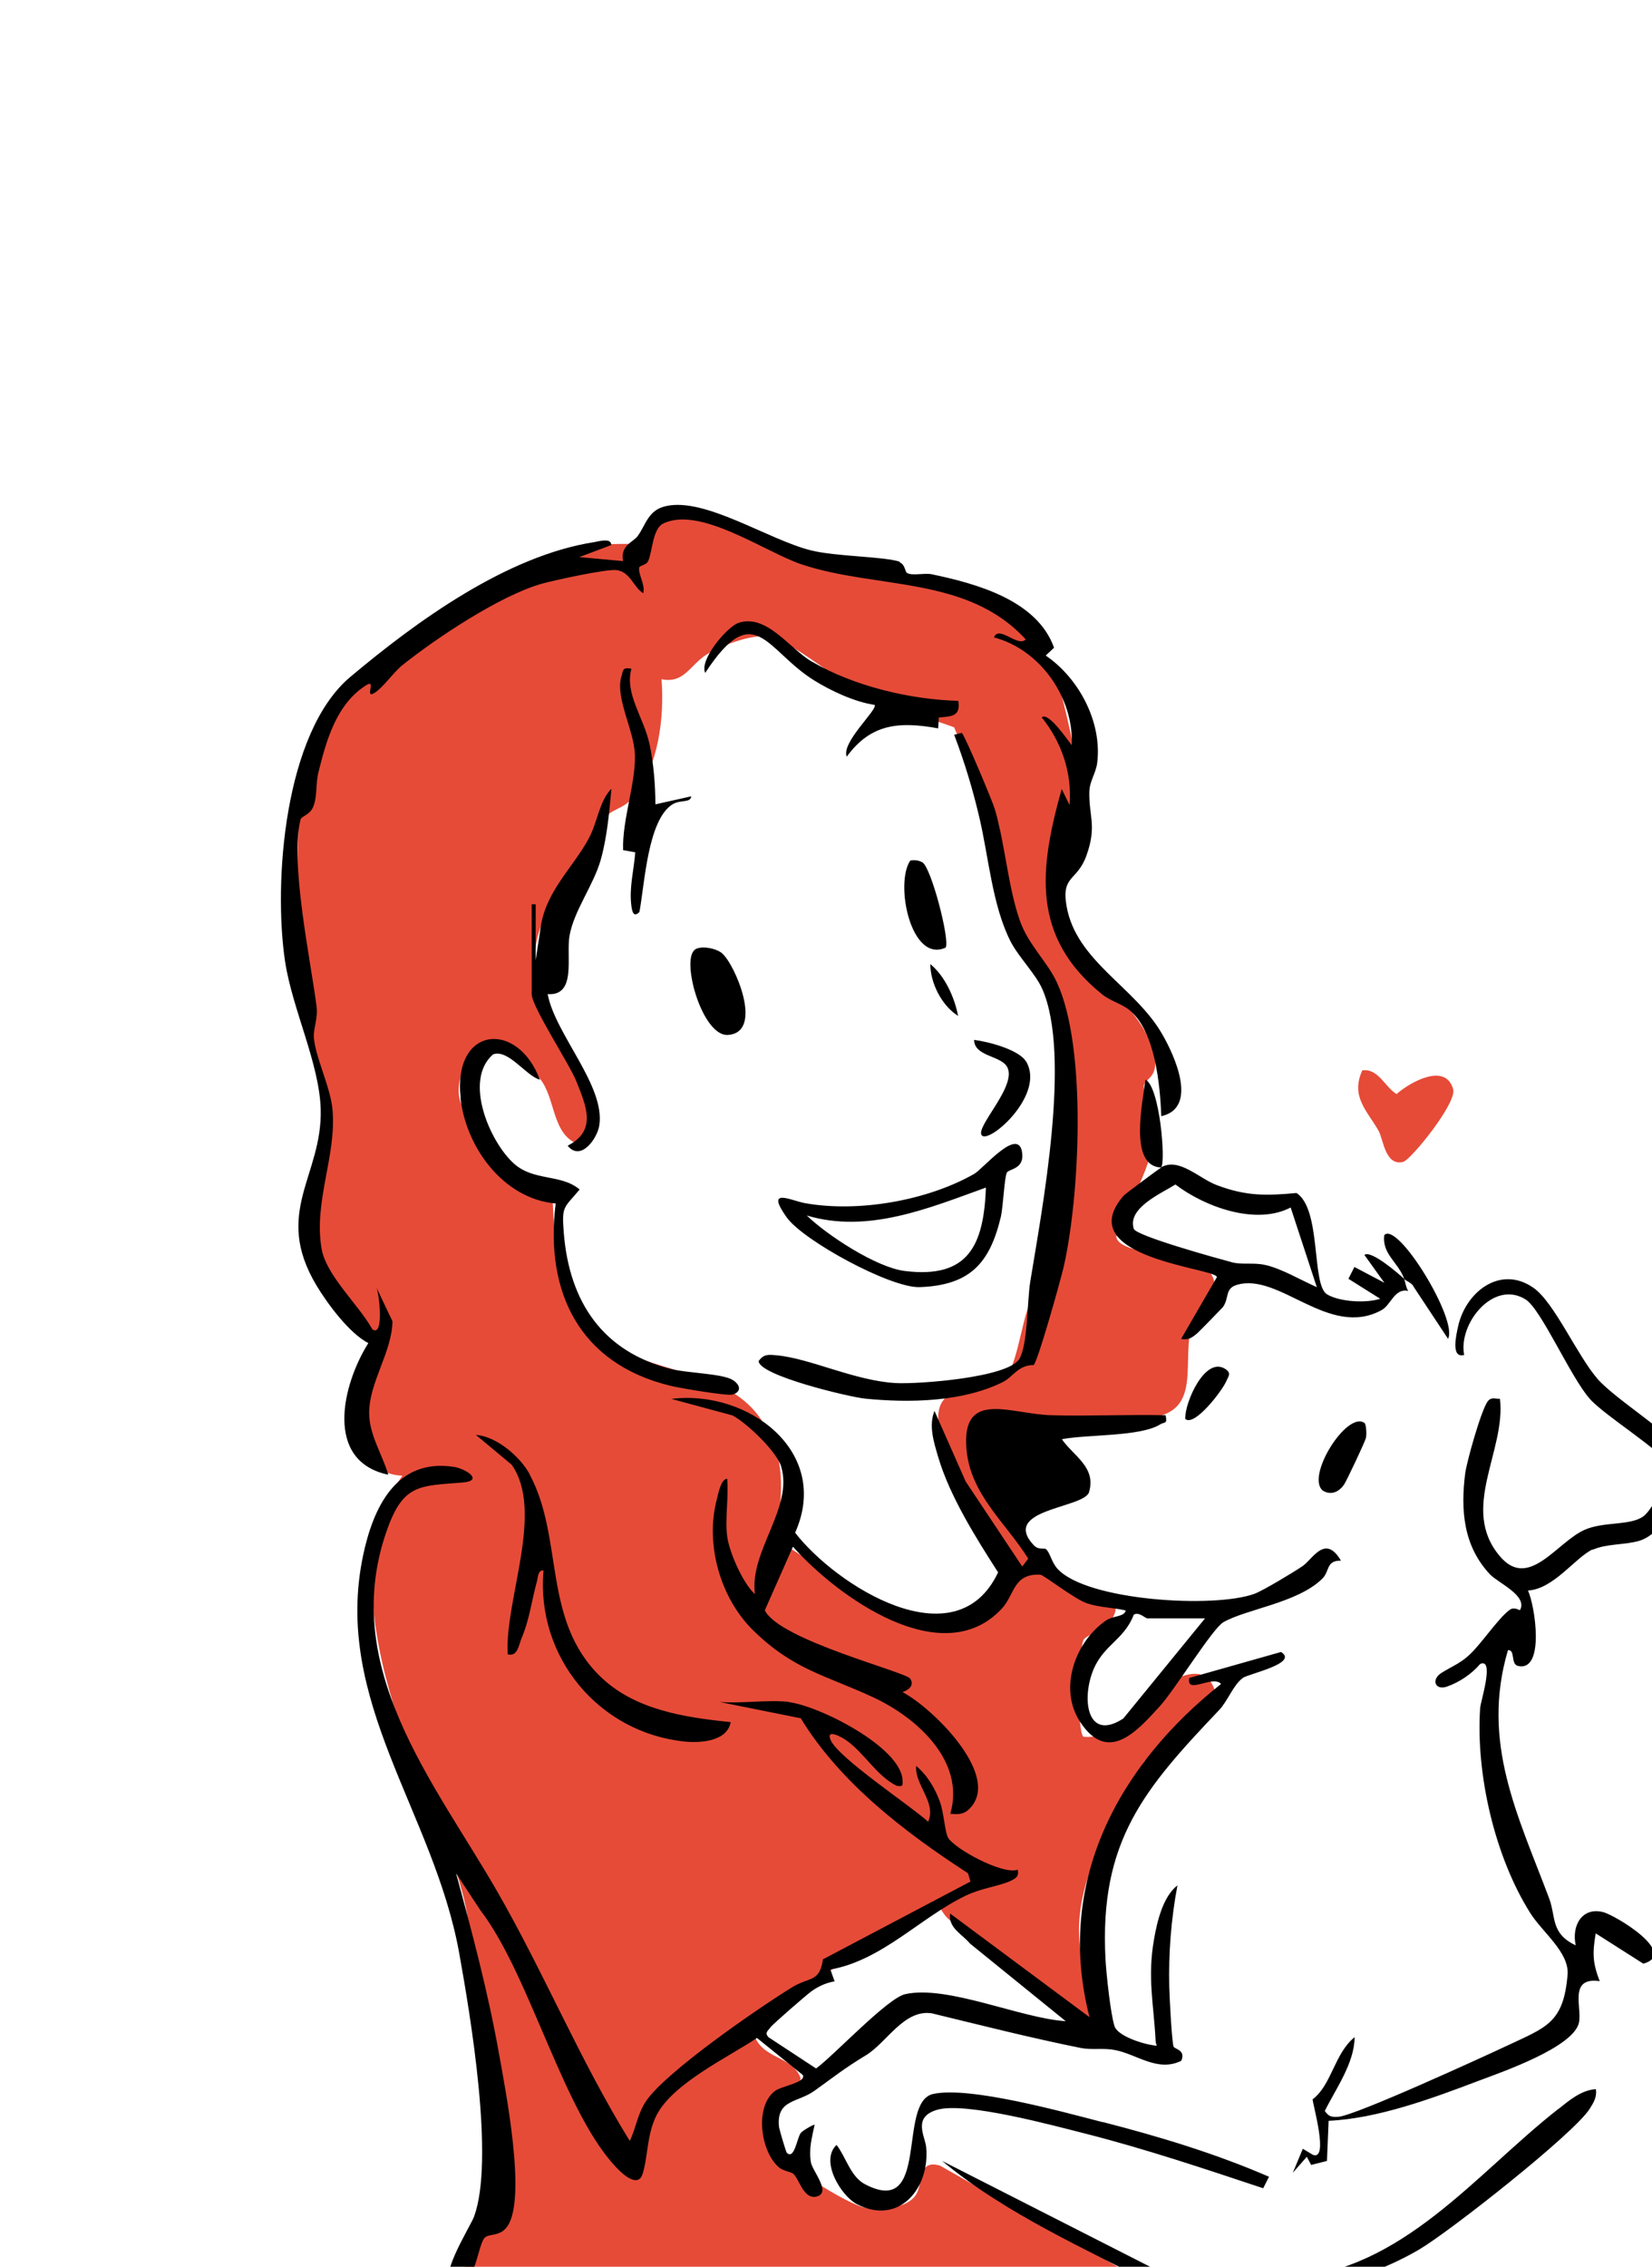
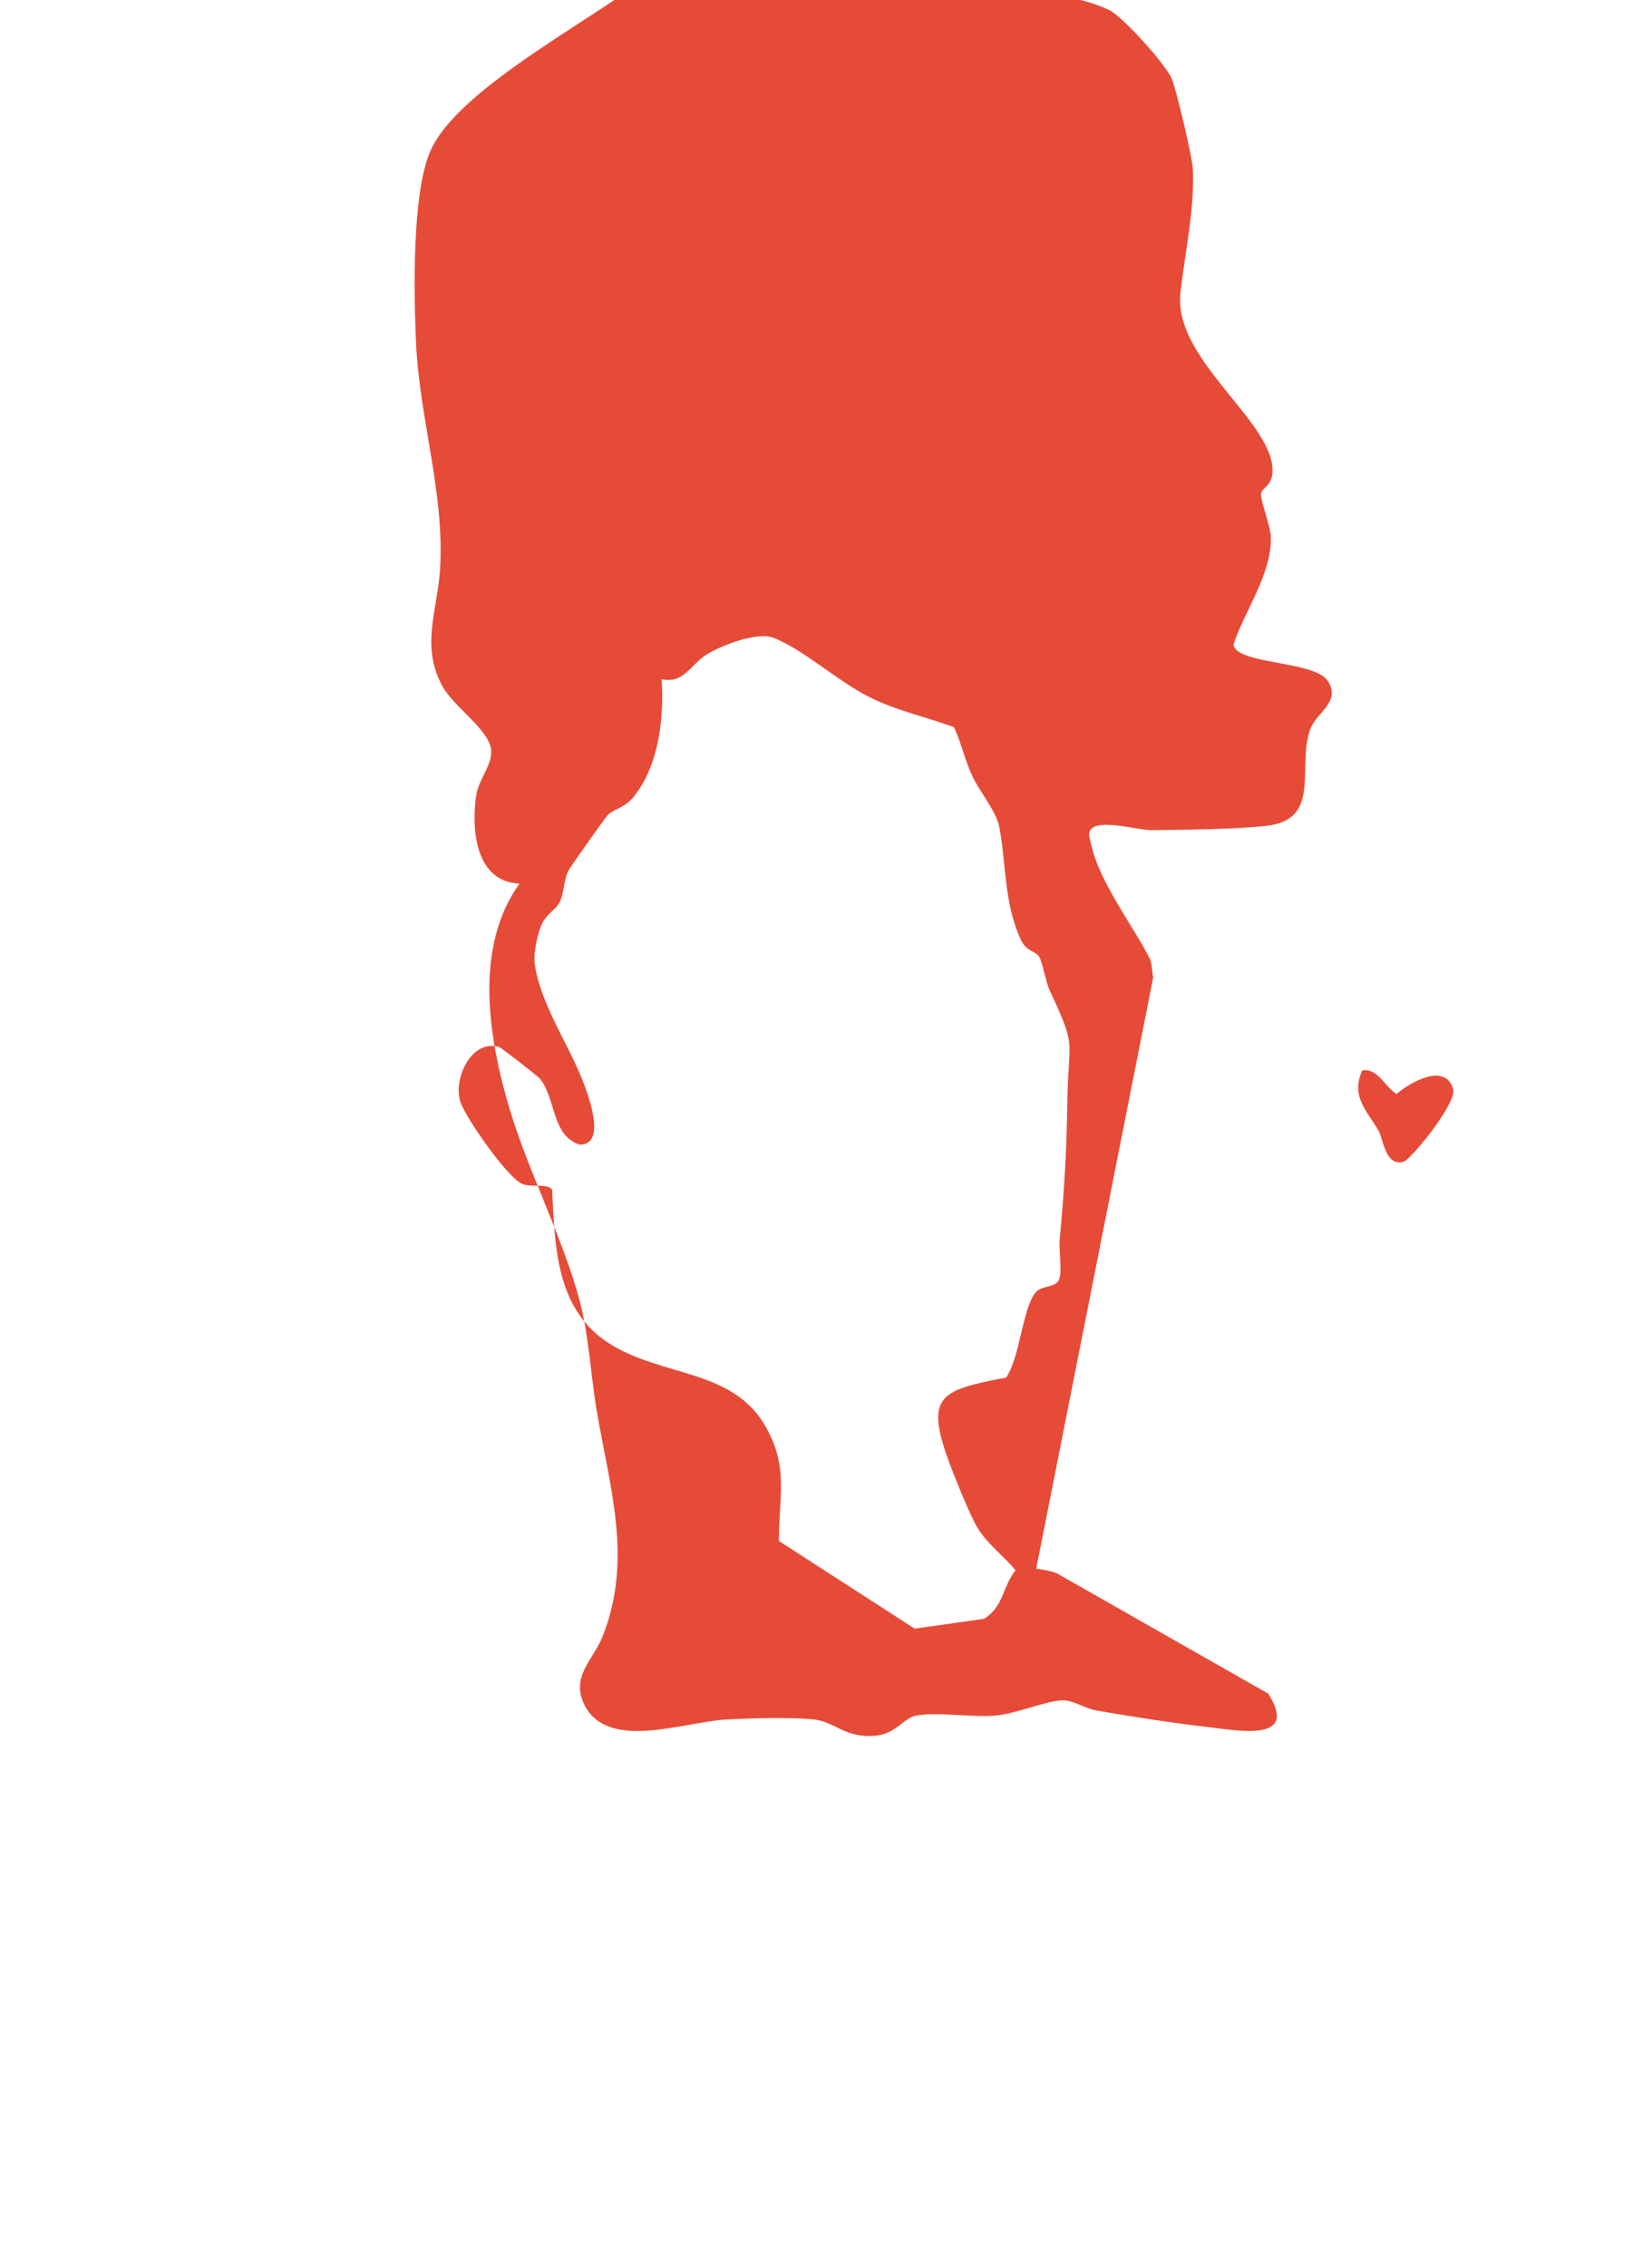
<svg xmlns="http://www.w3.org/2000/svg" id="B.sonders" viewBox="0 0 99.21 136.06">
  <defs>
    <style>
      .cls-1 {
        fill: #e64b38;
      }
    </style>
  </defs>
  <g id="Carla">
-     <path class="cls-1" d="M62.23,94.16s.88.11,1.26.29c1.23.58,2,1.9,3.49,1.65.31,1.58-1.73,1.95-1.91,2.34-.32.69-.4,5.52,0,5.81,2.47.21,3.63-2.65,5.5-3.47,1.03-.45,1.99-.56,2.39.71-.14,1.23-1.44,1.39-2.16,2.15-.48.5-.64,1.19-1.06,1.58-.3.28-.93.38-1.03.52-.14.2-.13,1-.34,1.45-.25.53-.83.79-1.11,1.28-1.41,2.55-2.74,5.35-2.41,8.33.11.97,1.35,3.94.96,4.52-.35.52-1.26.46-1.68.04-2.31-2.13-4.89-4.08-7.2-6.2-.34-.31-.49-.77-.83-1.08-1,.74-1.95,1.59-3.01,2.25-2.39,1.49-3.34,1.86-5.61,3.73-.66.55-2.41,1.12-2.23,1.98.48,1.6,2.31,1.31,2.83,2.69-.11,1.14-1.04,1.13-1.91,1.44-.38.31-.05,2.06.11,2.53.33.95,4.7,3.7,5.74,3.83.92.11,2.48.06,3.01-.83.41-.68.07-2.1,1.42-1.71l12.67,7.21c1.92,2.99-1.94,2.19-3.67,2-2.11-.24-4.56-.63-6.66-.99-.64-.11-1.38-.61-1.98-.61-.92-.01-2.82.81-4.07.92-1.44.12-3.48-.24-4.78,0-.7.13-1.19,1.08-2.39,1.2-1.87.19-2.44-.85-3.81-.98s-3.8-.07-5.27.02c-2.49.15-7.05,1.91-8.44-.9-.83-1.68.54-2.7,1.09-4.07,1.86-4.66.42-9-.36-13.67-.34-2.05-.47-4.45-.99-6.43-.96-3.67-3.05-7.74-4.17-11.4-1.31-4.31-2.25-9.84.54-13.71-2.63-.11-2.9-3.19-2.61-5.25.14-1.02,1.04-1.95.9-2.83-.21-1.26-2.25-2.52-2.93-3.79-1.32-2.42-.27-4.58-.13-7.04.27-4.59-1.25-9-1.45-13.65-.13-2.9-.24-8.82.85-11.38,1.71-3.99,10.69-8.34,14.07-11.3,1.92-.86,3.95-.64,5.99-.71l.28-.2c.16-.82.39-1.8,1.3-2.06,1.54-.45,8.16,3.39,10.35,4.04,2.87.85,6.08.45,8.79,1.73.8.38,3.42,3.29,3.76,4.13.29.7,1.25,4.77,1.27,5.45.1,2.46-.49,5.02-.75,7.42-.42,3.94,5.42,7.59,5.53,10.55.04,1.02-.6,1.07-.68,1.46s.57,1.95.58,2.64c.04,2.25-1.55,4.35-2.24,6.43.09,1.2,4.86.98,5.65,2.18.85,1.29-.69,1.87-1.06,2.96-.78,2.28.71,5.38-2.62,5.75-1.82.21-5.01.24-6.94.26-.75,0-3.12-.7-3.61-.03-.19.25-.05.49,0,.74.44,2.32,2.53,4.99,3.55,7,.17.34.13,1.03.21,1.11ZM62.37,57.38c-.21-.29-.74-.27-1.06-.97-1.05-2.26-.87-4.62-1.31-6.83-.18-.88-1.19-2.11-1.59-2.96-.46-.96-.67-2-1.11-2.96-1.69-.64-3.29-.95-4.95-1.75-1.92-.91-4.2-3.01-5.94-3.64-.97-.35-3.1.47-3.98,1.02-.99.63-1.35,1.76-2.7,1.48.17,2.3-.17,5.21-1.68,7.06-.56.69-1.17.71-1.55,1.09-.14.14-2.11,2.93-2.29,3.22-.4.64-.29,1.42-.61,2.03-.24.46-.77.66-1.07,1.32-.25.56-.5,1.73-.42,2.35.33,2.35,1.94,4.71,2.79,6.8.34.83,1.63,4.08-.09,4.07-1.7-.55-1.41-2.79-2.4-3.98-.12-.14-2.29-1.83-2.43-1.88-1.69-.51-2.78,1.94-2.33,3.29.32.97,2.81,4.53,3.7,4.92.55.24,1.53-.05,1.81.35.16,3.44.23,7.21,3.44,9.24,3.19,2.02,7.4,1.5,9.38,4.98,1.41,2.48.78,4.19.8,6.87l8.15,5.26,4.16-.59c1.2-.73,1.1-1.93,1.9-2.91-.78-.95-1.83-1.67-2.42-2.79-.43-.82-1.23-2.77-1.57-3.7-1.46-3.97-.56-4.33,3.42-5.08.83-1.19.98-4.14,1.77-5.11.37-.45,1.23-.26,1.42-.8s-.03-1.67.03-2.36c.28-3.04.42-5.37.46-8.37.06-3.81.6-3.04-1.06-6.6-.26-.56-.42-1.73-.67-2.08ZM82.81,67.92c.26.47.39,2.1,1.46,1.82.46-.12,3.23-3.53,3-4.36-.46-1.64-2.62-.4-3.4.29-.72-.44-1.09-1.55-2.06-1.42-.72,1.6.31,2.43,1,3.66Z" />
-     <path d="M47.37,102.17c1.82.22,6.7,2.68,6.83,4.66.02.37.03.42-.36.36-1.21-.61-1.96-2-3.02-2.73-.25-.18-1.24-.73-.94-.02.47,1.09,4.78,3.93,5.86,4.91.52-1.15-.82-2.22-.72-3.35.66.55,1.14,1.35,1.43,2.16.24.68.29,1.8.49,2.15.36.64,3.25,2.24,4.18,1.92.08.4-.09.5-.41.66-.69.33-1.74.43-2.7.89-2.72,1.3-5.03,3.89-8.14,4.44l.25.71c-.5.08-1.02.32-1.42.62-.31.23-2.28,1.94-2.42,2.13-.15.21-.39.34-.12.61l2.85,1.87c1.08-.79,4.28-4.22,5.35-4.46,2.52-.57,6.97,1.46,9.64,1.62l-5.75-4.66c-.46-.56-1.32-.94-1.19-1.8l8.37,6.22c-2.08-8.07,1.71-15.1,7.9-20-.49-.57-2.11.68-1.91-.36l5.51-1.56c1.09.67-1.94,1.31-2.28,1.55-.58.41-.91,1.38-1.43,1.93-4.51,4.74-7.21,7.87-6.83,14.97.05.88.3,3.26.54,4.01.19.58,1.63,1.04,2.22,1.13.5.08.26.08.25-.24-.11-2.19-.5-3.8-.1-6.08.18-1.05.53-2.58,1.41-3.26-.38,2.02-.54,4.06-.49,6.12.02.7.14,3.04.25,3.54.04.18.76.19.47.87-1.43.7-2.66-.4-4-.65-.67-.13-1.36.01-2.03-.12-2.99-.6-5.98-1.36-8.95-2.08-1.66-.26-2.72,1.76-3.93,2.5-1.44.88-1.82,1.22-3.12,2.15-1.02.73-2.28.51-2.13,2.14.02.19.42,1.53.47,1.58.46.45.62-.92.84-1.19.12-.15.79-.53.83-.49-.16.77-.36,1.45-.22,2.26.09.52,1.26,1.83.33,2.05-.78.18-1.04-1.07-1.38-1.36-.19-.16-.6-.15-.89-.41-1.1-.97-1.45-3.64-.22-4.57.4-.3,1.9-.51,1.67-.96l-2.75-2.22c-1.77,1.18-5.09,2.74-6.05,4.67-.57,1.15-.49,2.44-.82,3.49-.24.77-1.01.17-1.39-.2-3.29-3.19-5.33-11.69-8.34-15.61l-1.47-2.23c.96,3.54,1.91,7.1,2.56,10.73.39,2.2,1.69,8.72.53,10.44-.43.64-1.07.44-1.35.68-.46.39-.51,2.92-1.85,3.06-1.25-.26.95-3.67,1.19-4.31,1.24-3.4-.21-12.02-.9-15.85-1.54-8.48-7.62-15.09-5.76-23.86.6-2.81,1.96-5.83,5.45-5.29.68.1,1.85.83.5.94-2.52.2-3.51.09-4.47,2.71-3.04,8.3,2.78,15.26,6.55,21.8,2.83,4.91,5,10.2,7.98,15.01.38-.79.47-1.63.97-2.38,1.19-1.77,6.72-5.57,8.74-6.82,1.07-.67,1.69-.29,1.89-1.7l8.86-4.67-.15-.5c-3.78-2.45-7.68-5.43-10.04-9.3l-4.88-.98c1.34.11,2.88-.15,4.19,0ZM43.66,88.76c-.37.04-.52.88-.6,1.19-.73,2.69.17,5.94,2.16,7.9,2.42,2.38,4.36,2.7,7.22,4.03,2.61,1.21,5.55,3.83,4.63,6.99.61.07.94,0,1.31-.48,1.57-2.02-2.45-5.92-4.18-6.82.36-.12.73-.4.46-.81s-7.85-2.31-8.73-4.1l1.69-3.82c2.65,2.98,8.98,7.58,12.56,3.7.75-.81.67-2.1,2.29-2.02.2,0,2.06,1.47,2.81,1.72s1.56.25,2.33.43c-.11.4-.75.3-1.19.6-1.86,1.28-2.87,4.09-1.55,6.09,1.67,2.54,3.4.57,4.78-.94.91-1,3.16-4.66,3.81-5.04,1.35-.79,4.46-1.16,5.94-2.61.47-.45.22-1.11,1.13-1.09-.95-1.63-1.7-.08-2.31.33-.55.37-2.35,1.46-2.89,1.66-2.42.88-10.04.42-11.81-1.49-.38-.41-.44-.95-.7-1.19-.09-.09-.44.07-.73-.23-2.05-2.18,3.01-2.22,3.31-3.19.45-1.5-.93-2.17-1.63-3.18,1.51-.3,4.73-.14,5.92-.9.24-.15.43.02.31-.54-2.27-.05-4.56.06-6.83,0-2.45-.05-5.43-1.6-5.13,2.02.22,2.73,2.36,4.42,3.71,6.59l-.36.47-3.4-5.11-1.87-4.23c-.36.89-.04,1.87.22,2.76.69,2.35,2.28,4.88,3.6,6.93-2.53,5.38-9.74.79-12.19-2.38,2.19-4.89-2.87-8.61-7.43-8.03l3.67.99c.84.44,2.65,2.16,2.92,3.06.75,2.5-1.93,5.1-1.57,7.67-.74-.66-1.55-2.54-1.67-3.47-.14-1.06.1-2.37,0-3.47ZM67.48,103.14c-2.08,1.37-2.51-.88-1.92-2.64s1.9-1.96,2.53-3.58c.31-.19.68.22.81.22h3.47l-4.9,6ZM54.04,33.72c-.93-.32-3.84-.31-5.32-.68-2.57-.63-6.36-3.2-8.73-2.66-1.07.24-1.19,1.1-1.69,1.79-.27.38-1.06.55-.88,1.51l-2.63-.24,1.91-.72c.04-.46-.76-.22-1.01-.18-5.27.82-10.67,4.75-14.65,8.09s-4.63,12.35-3.92,17.08c.43,2.85,2.07,6.14,2.14,8.89.1,3.98-2.88,6.16-.26,10.55.67,1.12,1.99,2.89,3.12,3.47-1.58,2.51-2.66,7.09,1.2,7.9-.36-1.22-1.15-2.39-1.15-3.71,0-1.84,1.37-3.65,1.4-5.5l-.97-2.04c.17.31.48,3.05-.24,2.52-.81-1.47-2.77-3.21-3.05-4.85-.48-2.82.9-5.55.66-8.32-.12-1.37-1.04-3.18-1.12-4.34-.04-.55.26-1.16.16-1.88-.36-2.79-1.61-8.66-.96-11.21.05-.2.54-.26.75-.74.27-.63.15-1.41.32-2.08.47-1.9,1.08-4.13,2.89-5.25.61-.38-.14.85.47.48.53-.33,1.13-1.22,1.68-1.67,2.07-1.65,5.8-4.13,8.3-4.87.75-.22,3.99-.92,4.57-.84.84.12.99,1.01,1.6,1.39.13-.5-.29-1.1-.25-1.52.02-.17.44-.14.56-.44.24-.6.27-1.92.88-2.22,2.21-1.09,6.14,1.72,8.33,2.45,4.51,1.5,9.93.66,13.45,4.5-.48.5-1.6-.88-1.91-.12,2.8.73,4.81,3.66,4.67,6.47-.22-.27-1.4-2.03-1.8-1.67,1.2,1.49,1.83,3.34,1.67,5.26l-.47-.96c-1.36,4.85-1.83,8.87,2.41,12.31.53.43,1.18.57,1.67.97,1.53,1.25,1.83,4.49,1.9,6.36,2.24-.5.8-3.65.04-4.95-1.63-2.82-5.16-4.36-5.73-7.67-.32-1.85.63-1.47,1.19-3.01.65-1.79.14-2.39.18-3.87.02-.61.4-1.12.47-1.7.31-2.45-1.1-5.1-3.09-6.45l.5-.47c-1.01-2.85-4.66-3.85-7.35-4.41-.45-.09-1.18.11-1.48-.08-.12-.07-.12-.52-.44-.63ZM95.66,93.02c.82-.37,1.97-.28,2.81-.54,1.69-.53,3.11-3.7,2.45-5.33-.43-1.05-3.85-3.1-4.97-4.37-1.24-1.42-2.6-4.6-3.86-5.48-1.99-1.39-4.08.25-4.53,2.34-.09.44-.46,1.92.37,1.69-.37-1.87,1.76-4.54,3.69-3.33.94.59,2.68,4.63,3.85,5.96.9,1.03,4.56,3.27,4.67,3.96s-.88,2.69-1.45,3.1c-.79.57-2.36.3-3.51.8-1.68.73-3.36,3.65-5.1,1.6-2.44-2.86.37-6.32,0-9.46-.28.02-.51-.13-.73.15-.38.47-1.27,3.63-1.36,4.34-.28,2.22-.1,4.36,1.49,6.05.49.52,2.29,1.28,1.8,2.15-.01.03-.33-.22-.6-.03-.69.48-1.75,2.11-2.51,2.78-.53.47-1.06.67-1.61,1.02-.63.4-.37,1.06.33.82.75-.26,1.49-.76,2-1.36.88-.39.03,2.24,0,2.64-.27,3.97.88,8.94,3.01,12.31.73,1.16,2.35,2.36,2.24,3.7-.24,2.92-1.3,3.16-3.65,4.27-1.47.69-9.15,4.21-10.12,4.26-.41.02-.56,0-.81-.35.67-1.35,1.78-2.87,1.79-4.43-1.22.99-1.37,2.86-2.52,3.73,0,.29,1,3.72.01,3.33l-.6-.36-.6,1.44.84-.96.26.49.95-.24.1-2.41c2.94-.13,6.21-1.34,8.98-2.39,1.38-.52,5.78-2.03,6.06-3.53.17-.91-.63-2.73,1.24-2.46-.43-1.11-.44-1.69-.24-2.87l2.86,1.82c2.14-.61-1.69-2.92-2.43-3.1-1.26-.31-1.89.83-1.63,2-1.53-.72-1.18-1.73-1.6-2.83-1.86-4.95-4.11-9.35-2.47-14.89.46-.04.14.85.61.95,1.63.36,1.01-3.66.59-4.53,1.54-.08,2.85-1.99,3.89-2.47ZM57.3,44.1c.61,1.6,1.12,3.28,1.51,4.95.56,2.36.78,5.31,1.88,7.46.48.94,1.51,1.95,1.91,2.87,1.74,3.98-.01,13.14-.73,17.56-.19,1.18-.14,3.75-.65,4.62-.65,1.13-6.04,1.53-7.42,1.46-2.49-.14-5.18-1.5-7.19-1.67-.46-.04-.75-.08-1.05.35.03.87,5.43,2.15,6.37,2.25,2.67.27,5.87.21,8.29-.99.62-.31.93-1.03,1.85-1.02.25-.17,1.63-5.13,1.8-5.86.97-4.2,1.42-13.17-.39-17.09-.6-1.3-1.72-2.26-2.24-3.75-.71-2.04-.88-4.57-1.49-6.65-.16-.54-1.8-4.43-1.99-4.6l-.47.12ZM68.79,64.81c-.17,1.37-1.02,5.21.95,5.27-.19.11-2.15,1.57-2.26,1.69-3.25,3.75,5.58,4.34,5.6,4.89l-2.15,3.71c.45.08.65-.07.97-.34.12-.1,1.47-1.49,1.54-1.57.39-.54.11-1.11.82-1.33,2.57-.79,5.54,3.24,8.71,1.51.56-.3.78-1.34,1.6-1.15-.14-.22-.16-.48-.24-.72.15.15.47.23.58.49l2.05,3.1c.62-1.11-3.03-7.09-3.83-6.22-.14,1.14.84,1.62,1.2,2.63-.32-.31-2.02-1.77-2.39-1.44l1.2,1.67-1.8-.95-.36.71,1.91,1.2c-.85.27-2.44.19-3.2-.27-.94-.58-.32-5.11-1.83-6.08-1.84.17-3.02.19-4.78-.47-1.07-.4-2.28-1.69-3.35-1.07.29-.26-.07-4.87-.95-5.27ZM75.98,75.93c-.69-.16-1.39,0-1.99-.16-.82-.22-5.76-1.58-5.9-2.01-.41-1.24,1.65-2.13,2.5-2.66,1.76,1.34,4.83,2.47,6.92,1.38l1.57,4.78c-.94-.41-2.11-1.11-3.09-1.33ZM31.82,88.51c-.57-1.07-2.01-2.3-3.24-2.38l2.15,1.79c1.98,2.83-.44,8.15-.24,11.38.6.16.66-.56.83-.96.49-1.16.6-2.24.92-3.4.07-.25.06-.72.4-.67-.46,5.19,3.33,9.76,8.52,10.27.95.09,2.52-.03,2.72-1.17-2.73-.28-5.74-.72-7.81-2.72-3.53-3.41-2.19-8.28-4.26-12.14ZM27.65,65.87c.31,2.96,2.56,6.09,5.72,6.37-.66,5.33,1.44,9.62,6.89,10.94.56.14,3.41.62,3.73.53.56-.16.48-.6-.01-.89-.63-.37-2.68-.4-3.66-.64-4.1-1.03-6.12-4-6.46-8.15-.13-1.67-.02-1.47.95-2.63-1.12-.95-2.75-.48-3.95-1.56-1.43-1.28-3.05-4.99-1.25-6.55.91-.34,1.98,1.29,2.81,1.52-1.33-3.58-5.21-3.23-4.76,1.05ZM66.21,127.38c-2.37-.61-7.99-2.17-10.17-1.69s-.15,7.48-4.09,5.42c-.87-.45-1.15-1.64-1.71-2.36-1.02.94.26,3.06,1.23,3.56,2.54,1.3,4.39-.98,4.15-3.43-.06-.65-.84-1.8.66-2.24,1.71-.5,7.03.96,8.98,1.45,3.56.91,7.11,2.1,10.6,3.26l.35-.69c-3.2-1.39-6.61-2.42-10-3.29ZM61.39,69.25c-.17-1.73-2.34.9-2.88,1.21-2.82,1.61-6.97,2.33-10.16,1.76-.85-.15-2.43-1-1.1.86,1.01,1.4,6.23,4.24,7.98,4.18,3.05-.11,4.22-1.46,4.88-4.24.13-.57.21-2.38.36-2.64.13-.22,1.01-.2.92-1.12ZM59.21,71.28c-.13,3.45-1.04,5.49-4.88,5.01-1.7-.21-4.65-2.14-5.88-3.33,3.67,1.1,7.33-.44,10.77-1.68ZM32.17,54.28h-.24v5.39c0,.75,2.24,4.14,2.68,5.23.6,1.5,1.25,2.97-.52,3.87.79.98,1.78-.44,1.9-1.21.38-2.37-2.66-5.5-3.1-7.89,1.75.13,1.1-2.25,1.31-3.49.26-1.51,1.45-3.05,1.88-4.58.38-1.35.51-2.87.64-4.26-.76.79-.81,1.98-1.39,3.04-.93,1.7-2.56,3.14-2.86,5.28l-.3,1.98v-3.35ZM93.57,126.6c-4.98,3.91-9.32,9.68-16.18,10.15l-2.85,1.09c3.7-.12,7.47-.93,10.7-2.82,1.8-1.06,9.26-6.92,10.23-8.44.24-.38.44-.71.37-1.18-.89.06-1.6.68-2.26,1.2ZM48.76,39.72c-1.36-.8-2.7-2.87-4.39-2.34-.68.21-2.39,2.22-2.02,3.01,2.96-4.51,3.64-1.37,6.51.43,1.04.65,2.45,1.31,3.66,1.49.23.26-2.02,2.25-1.67,3.11,1.46-2,3.17-2.12,5.49-1.7l.04-.65c.75-.08,1.32-.04,1.17-1-2.89-.08-6.27-.88-8.78-2.35ZM37.31,40.62c-.36,1.32.78,3.22.82,4.7.04,1.77-.77,3.89-.71,5.71l.73.13c-.08,1.07-.38,2.14-.23,3.23.04.33.14.71.48.35.31-1.6.49-5.59,2.02-6.48.45-.26,1.06-.06,1.09-.46l-2.15.48c0-1.16-.11-2.47-.35-3.6-.34-1.61-1.51-3.04-1.09-4.54-.52-.09-.49.04-.6.47ZM69.67,137.33l.79-.56-13.88-7.06c3.9,3.24,8.63,5.27,13.09,7.62ZM41.73,57.01c-.85.6.45,5.26,2.01,5.11,2.15-.17.39-4.27-.39-4.91-.35-.29-1.25-.47-1.62-.21ZM55.39,51.76c-.24-.13-.46-.14-.72-.11-.95,1.37.03,6.19,2.12,5.23.27-.44-.87-4.83-1.4-5.12ZM61.62,63.72c-.43-.72-2.29-1.2-3.12-1.3.01.96,1.48.94,1.93,1.54.82,1.09-1.93,3.72-1.46,4.2s3.83-2.47,2.65-4.45ZM79.49,89.5c.48.27.95.03,1.24-.41.15-.23,1.25-2.55,1.3-2.78.05-.21.02-.83-.09-.9-1.07-.74-3.6,3.32-2.46,4.09ZM73.63,82.94c.12-.31.36-.51-.05-.77-1.21-.78-2.44,2.02-2.4,3,.56.5,2.25-1.75,2.44-2.22ZM55.87,57.87c0,1.14.69,2.5,1.67,3.11-.22-1.11-.78-2.38-1.67-3.11Z" />
+     <path class="cls-1" d="M62.23,94.16s.88.11,1.26.29l12.67,7.21c1.92,2.99-1.94,2.19-3.67,2-2.11-.24-4.56-.63-6.66-.99-.64-.11-1.38-.61-1.98-.61-.92-.01-2.82.81-4.07.92-1.44.12-3.48-.24-4.78,0-.7.13-1.19,1.08-2.39,1.2-1.87.19-2.44-.85-3.81-.98s-3.8-.07-5.27.02c-2.49.15-7.05,1.91-8.44-.9-.83-1.68.54-2.7,1.09-4.07,1.86-4.66.42-9-.36-13.67-.34-2.05-.47-4.45-.99-6.43-.96-3.67-3.05-7.74-4.17-11.4-1.31-4.31-2.25-9.84.54-13.71-2.63-.11-2.9-3.19-2.61-5.25.14-1.02,1.04-1.95.9-2.83-.21-1.26-2.25-2.52-2.93-3.79-1.32-2.42-.27-4.58-.13-7.04.27-4.59-1.25-9-1.45-13.65-.13-2.9-.24-8.82.85-11.38,1.71-3.99,10.69-8.34,14.07-11.3,1.92-.86,3.95-.64,5.99-.71l.28-.2c.16-.82.39-1.8,1.3-2.06,1.54-.45,8.16,3.39,10.35,4.04,2.87.85,6.08.45,8.79,1.73.8.38,3.42,3.29,3.76,4.13.29.7,1.25,4.77,1.27,5.45.1,2.46-.49,5.02-.75,7.42-.42,3.94,5.42,7.59,5.53,10.55.04,1.02-.6,1.07-.68,1.46s.57,1.95.58,2.64c.04,2.25-1.55,4.35-2.24,6.43.09,1.2,4.86.98,5.65,2.18.85,1.29-.69,1.87-1.06,2.96-.78,2.28.71,5.38-2.62,5.75-1.82.21-5.01.24-6.94.26-.75,0-3.12-.7-3.61-.03-.19.25-.05.49,0,.74.44,2.32,2.53,4.99,3.55,7,.17.34.13,1.03.21,1.11ZM62.37,57.38c-.21-.29-.74-.27-1.06-.97-1.05-2.26-.87-4.62-1.31-6.83-.18-.88-1.19-2.11-1.59-2.96-.46-.96-.67-2-1.11-2.96-1.69-.64-3.29-.95-4.95-1.75-1.92-.91-4.2-3.01-5.94-3.64-.97-.35-3.1.47-3.98,1.02-.99.63-1.35,1.76-2.7,1.48.17,2.3-.17,5.21-1.68,7.06-.56.69-1.17.71-1.55,1.09-.14.14-2.11,2.93-2.29,3.22-.4.64-.29,1.42-.61,2.03-.24.46-.77.66-1.07,1.32-.25.56-.5,1.73-.42,2.35.33,2.35,1.94,4.71,2.79,6.8.34.83,1.63,4.08-.09,4.07-1.7-.55-1.41-2.79-2.4-3.98-.12-.14-2.29-1.83-2.43-1.88-1.69-.51-2.78,1.94-2.33,3.29.32.97,2.81,4.53,3.7,4.92.55.24,1.53-.05,1.81.35.16,3.44.23,7.21,3.44,9.24,3.19,2.02,7.4,1.5,9.38,4.98,1.41,2.48.78,4.19.8,6.87l8.15,5.26,4.16-.59c1.2-.73,1.1-1.93,1.9-2.91-.78-.95-1.83-1.67-2.42-2.79-.43-.82-1.23-2.77-1.57-3.7-1.46-3.97-.56-4.33,3.42-5.08.83-1.19.98-4.14,1.77-5.11.37-.45,1.23-.26,1.42-.8s-.03-1.67.03-2.36c.28-3.04.42-5.37.46-8.37.06-3.81.6-3.04-1.06-6.6-.26-.56-.42-1.73-.67-2.08ZM82.81,67.92c.26.47.39,2.1,1.46,1.82.46-.12,3.23-3.53,3-4.36-.46-1.64-2.62-.4-3.4.29-.72-.44-1.09-1.55-2.06-1.42-.72,1.6.31,2.43,1,3.66Z" />
  </g>
</svg>